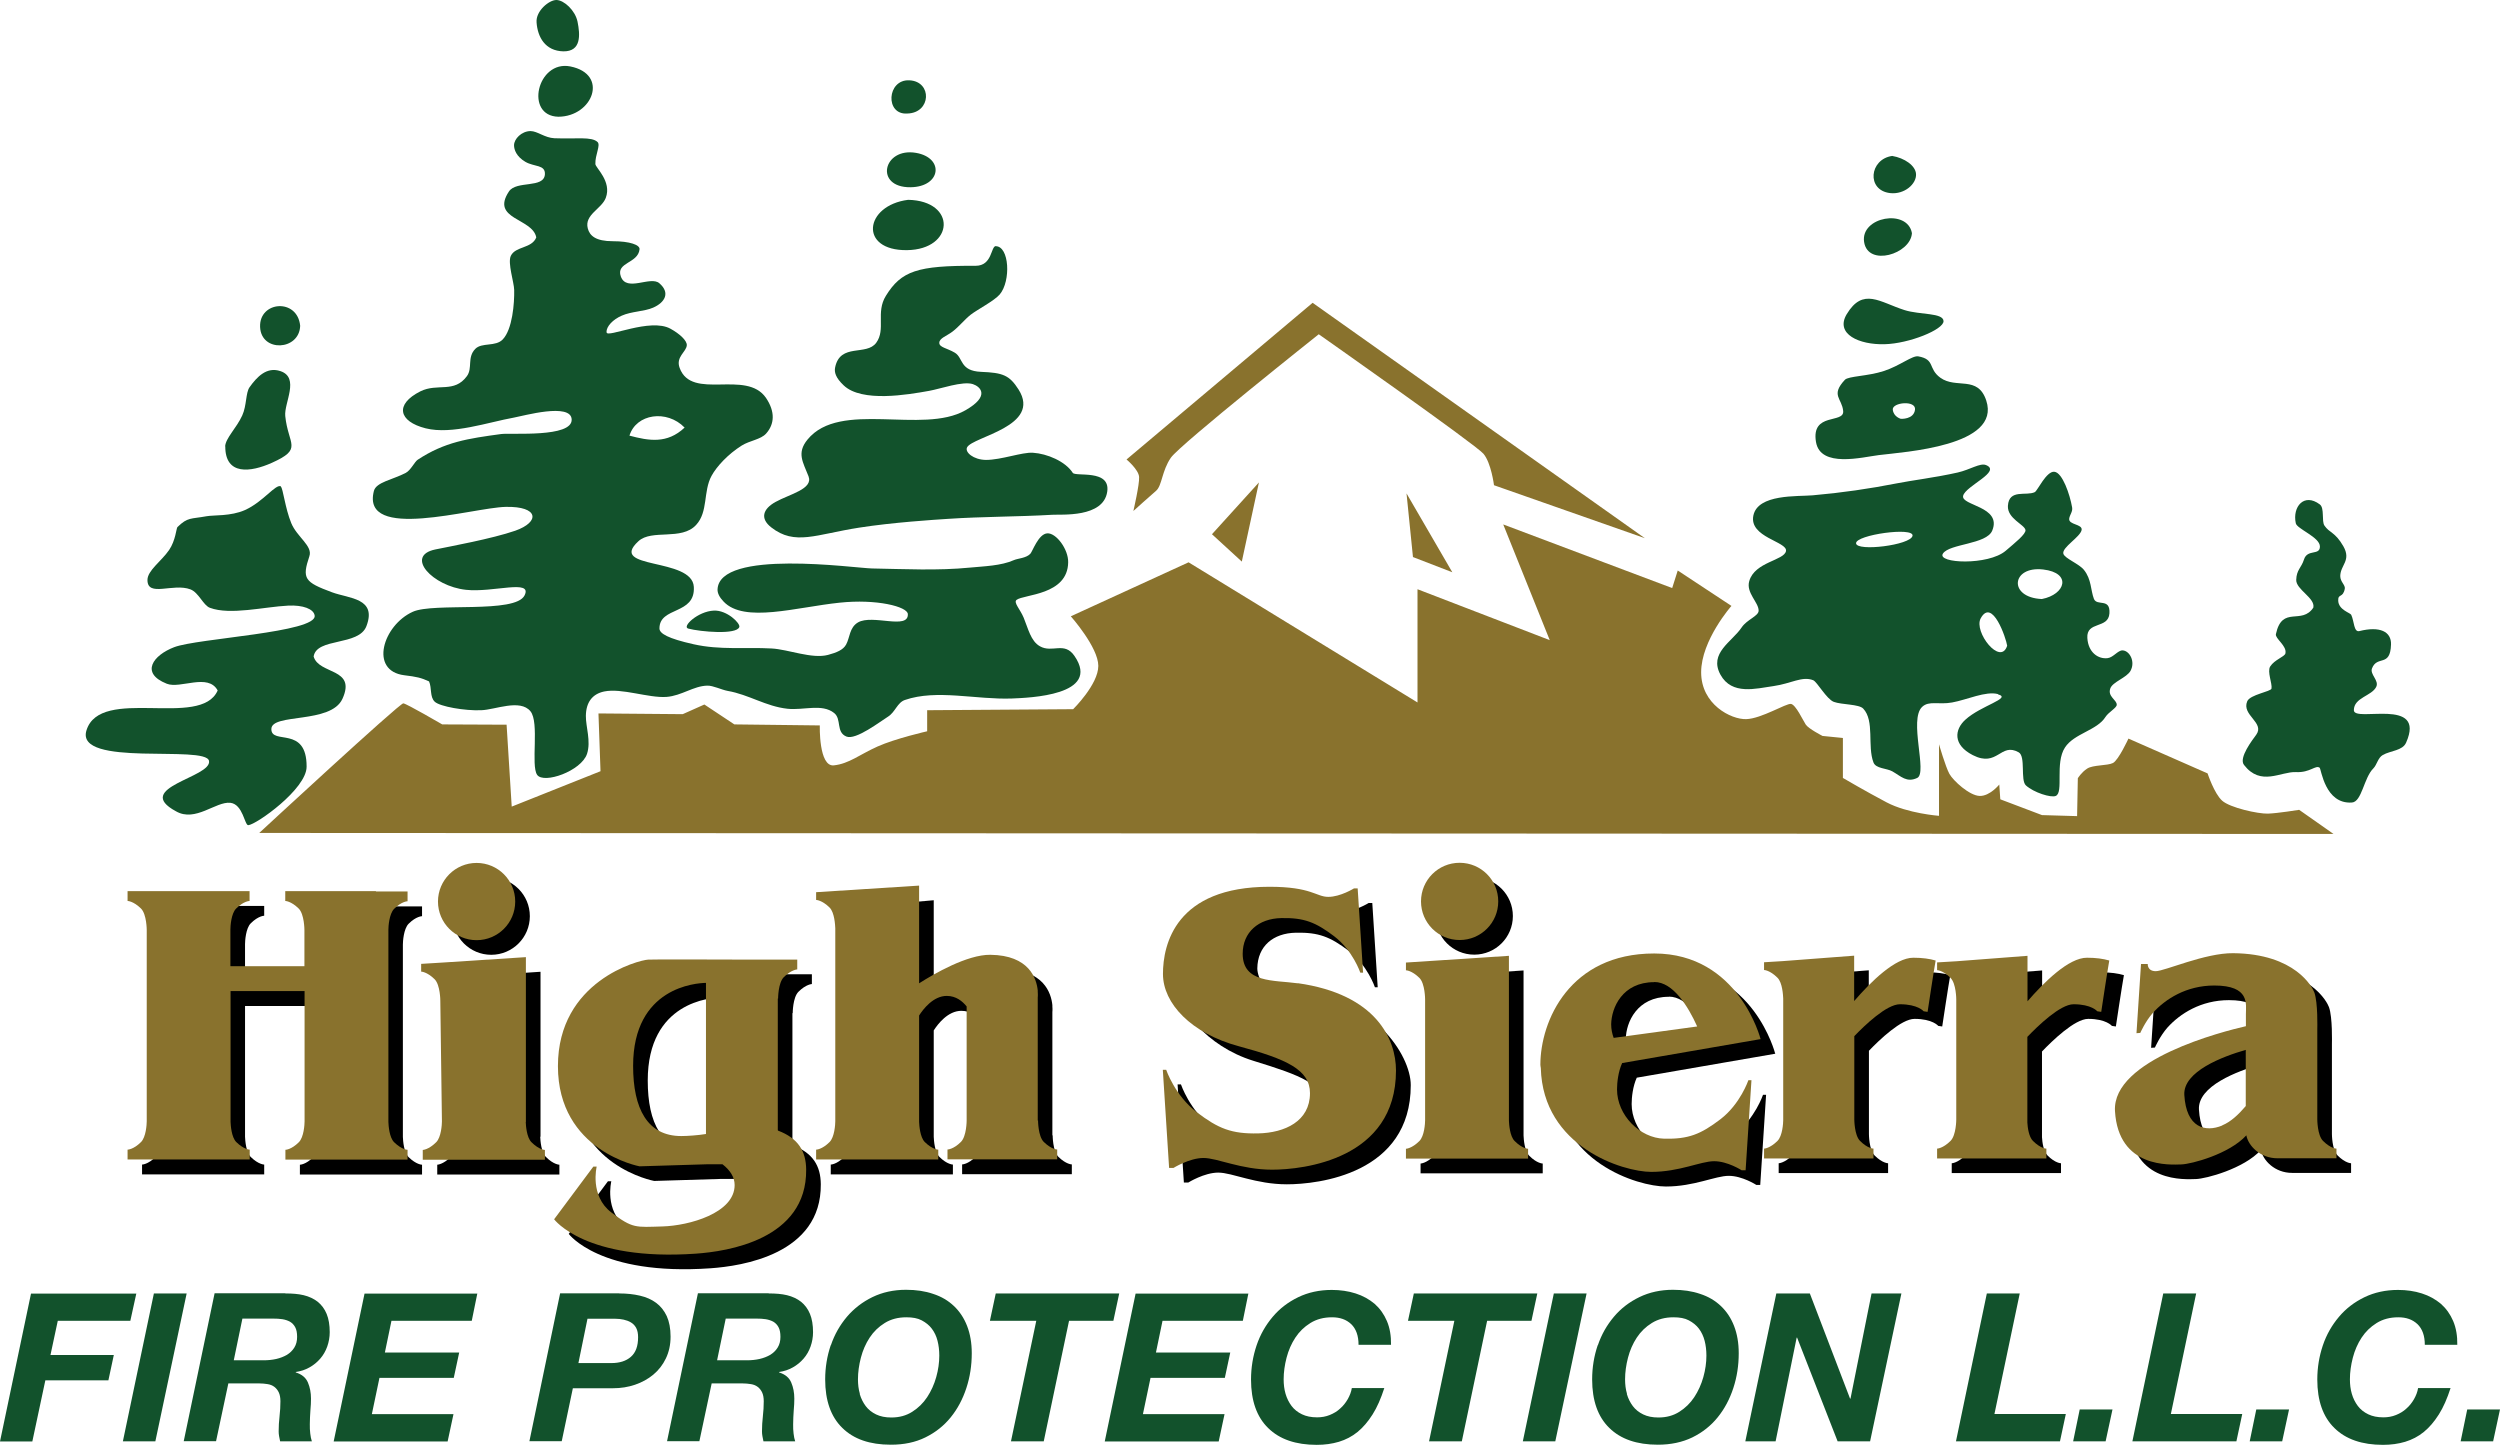
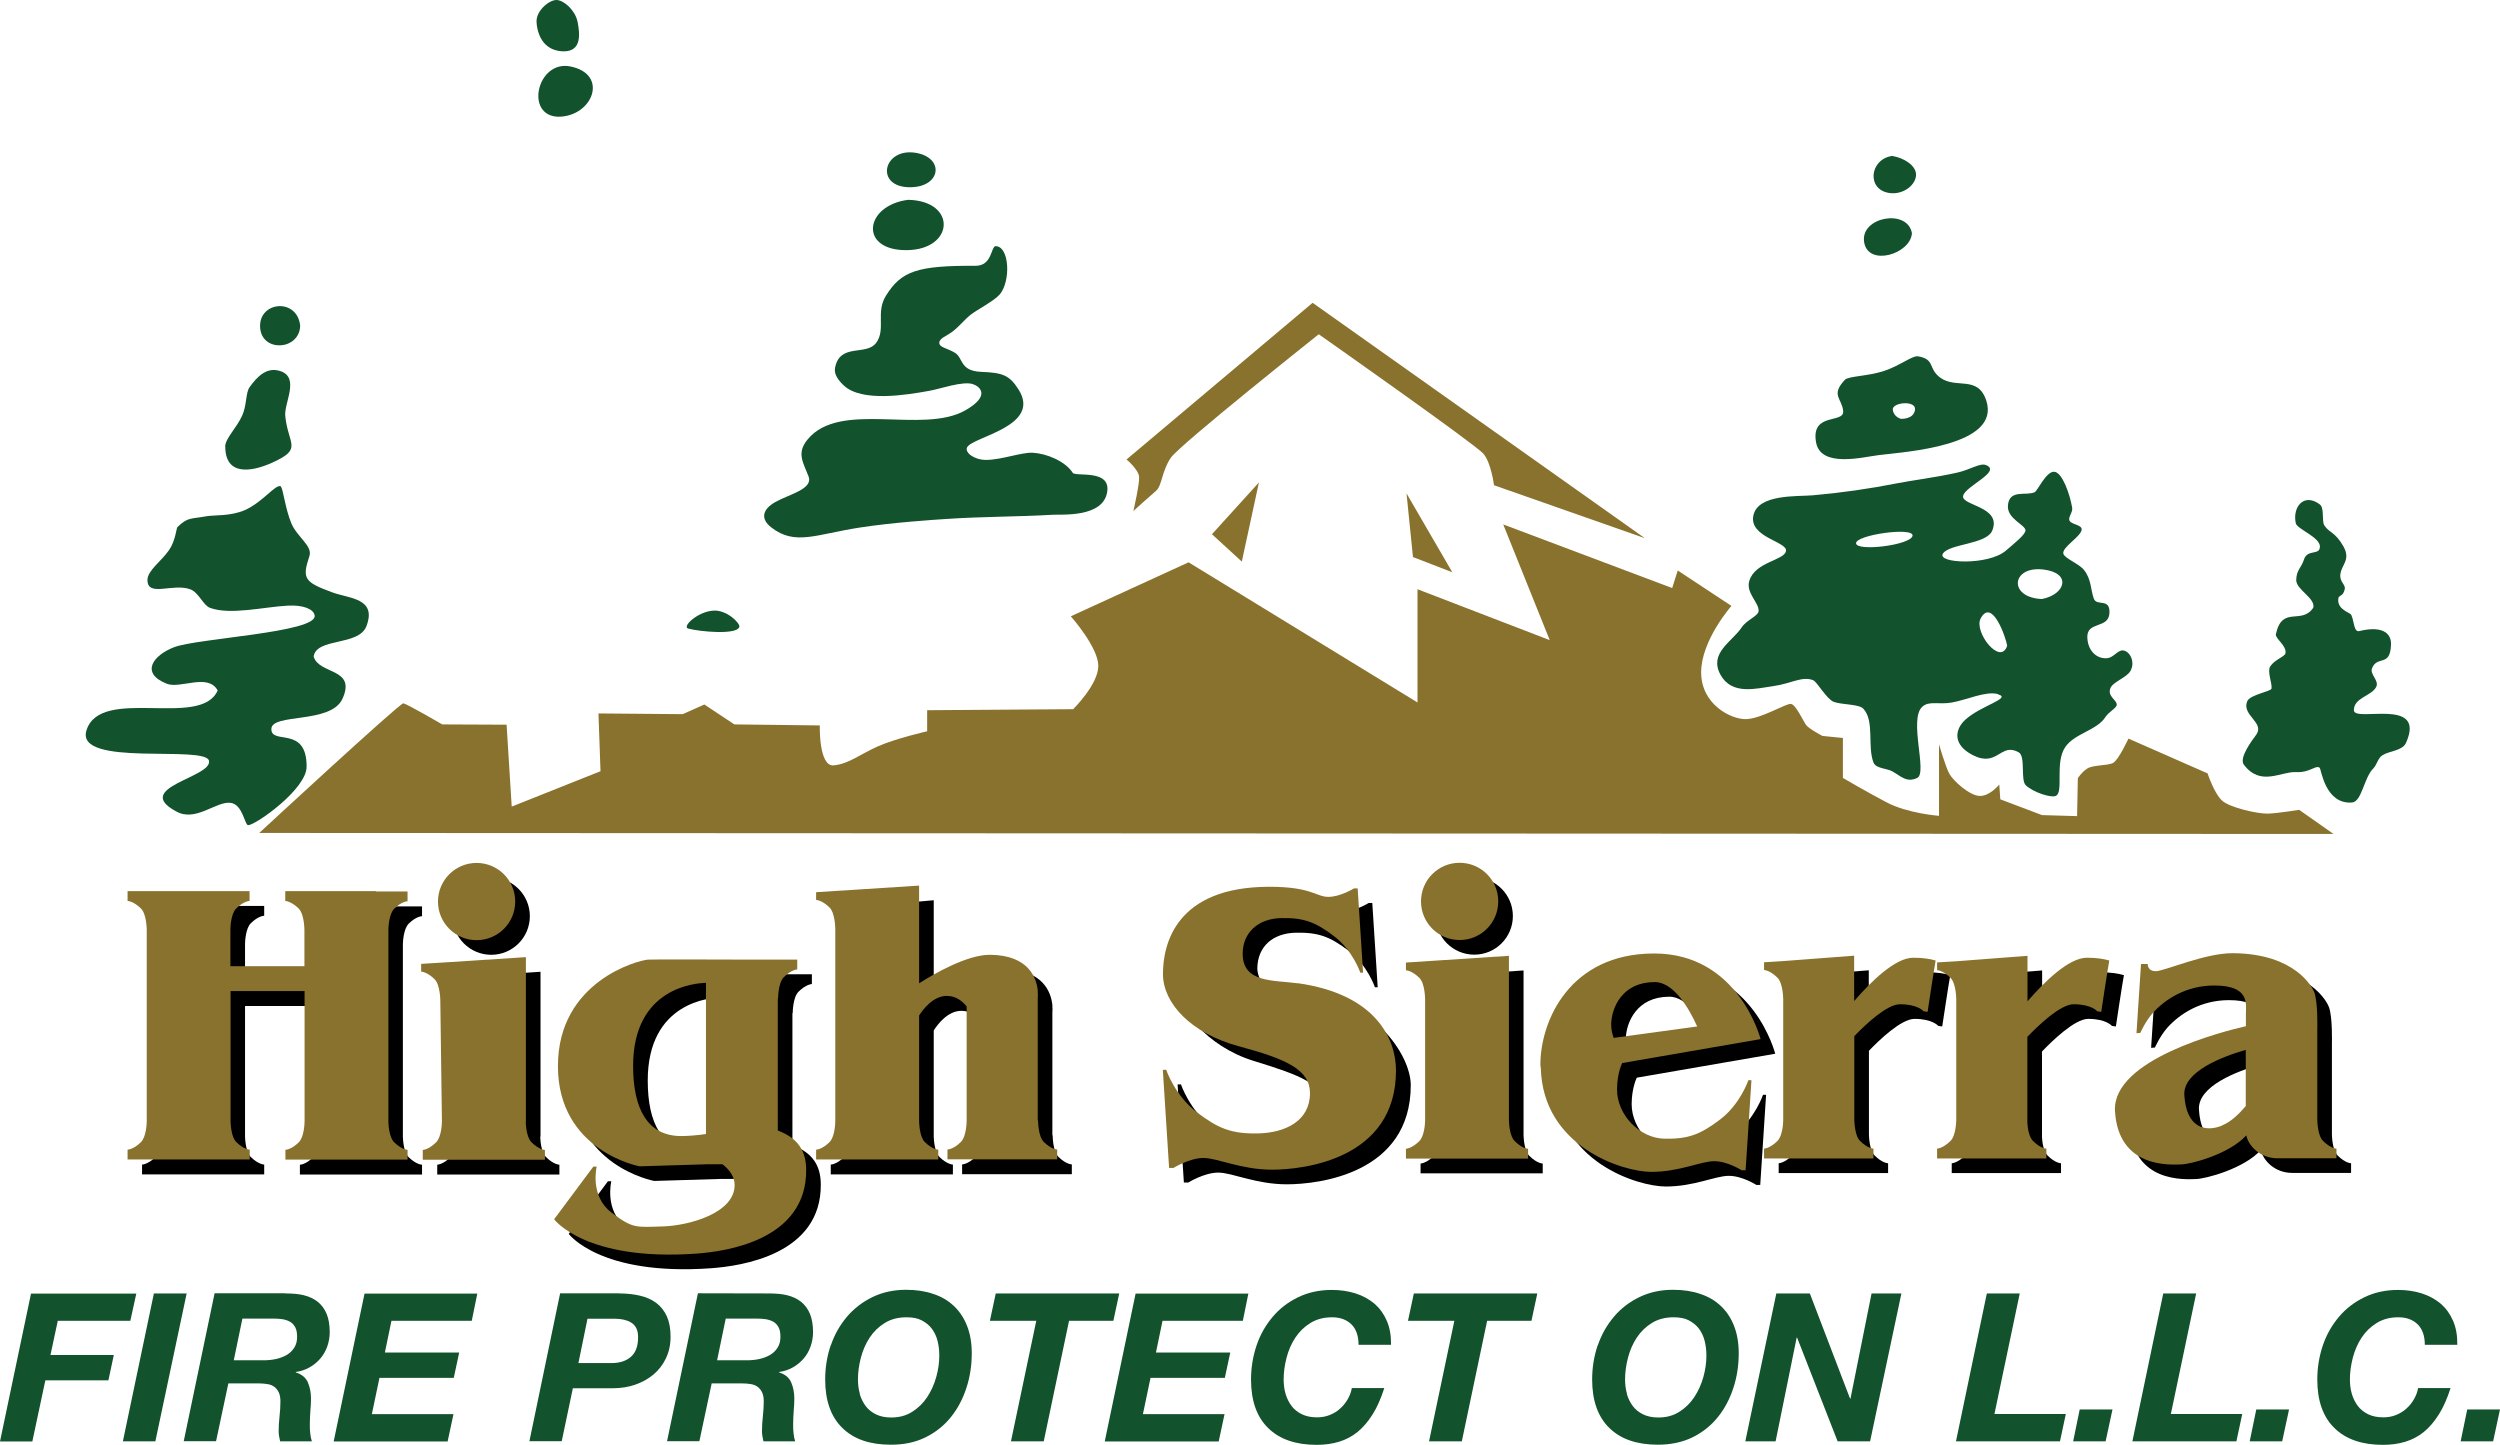
<svg xmlns="http://www.w3.org/2000/svg" preserveAspectRatio="xMinYMin" version="1.1" viewBox="0 0 170.9 98.76">
  <defs>
    <style>
      .st0 {
        fill: #89722d;
      }

      .st1 {
        fill: #12522c;
      }
    </style>
  </defs>
  <path class="st1" d="M19.2,33.27c.15.12.29,1.47.71,2.49.39.95,1.48,1.56,1.24,2.26-.52,1.55-.33,1.77,1.55,2.47,1.16.43,3.08.39,2.35,2.31-.52,1.38-3.41.77-3.61,2.08.36,1.25,2.94.76,1.97,2.89-.79,1.74-4.86.96-4.86,2.07s2.42-.27,2.41,2.57c0,1.53-3.45,3.97-3.99,4-.25.01-.36-1.43-1.22-1.53-1-.11-2.39,1.35-3.72.58-3-1.62,2.45-2.31,2.26-3.44s-9.17.47-8.38-2.09c.95-3.07,7.82-.09,8.97-2.73-.66-1.21-2.55-.09-3.48-.46-1.84-.73-.93-1.95.51-2.5,1.6-.61,9.77-1,9.6-2.16-.06-.45-.8-.73-1.81-.68-1.63.08-3.96.67-5.35.15-.46-.17-.76-1.04-1.33-1.26-1.19-.45-2.94.56-2.94-.64,0-.65.95-1.28,1.48-2.05.45-.66.49-1.49.57-1.57.71-.69.9-.54,1.99-.74.49-.09,1.65.01,2.62-.42,1.27-.57,2.11-1.82,2.47-1.62Z" />
  <path class="st1" d="M15.39,30.52c.03-.57.78-1.26,1.17-2.12.31-.68.23-1.55.5-1.93.5-.7,1.17-1.42,2.11-1.1,1.34.45.24,2.17.33,3.07.2,1.99,1.24,2.23-.92,3.2-1.43.64-3.19.89-3.18-1.13Z" />
  <path class="st1" d="M20.52,22.27c-.05,1.7-2.67,1.84-2.74.08-.07-1.77,2.55-1.99,2.74-.08Z" />
  <path class="st1" d="M38.51,3.51c-1.24-.03-1.76-.97-1.83-1.98-.06-.79.87-1.54,1.36-1.53.52.01,1.28.71,1.44,1.48.18.89.27,2.05-.97,2.03Z" />
-   <path class="st1" d="M41.47,22.72c.01.41,2.98-1.01,4.36-.25.64.35,1.14.82,1.12,1.13-.03.46-.77.79-.49,1.55.83,2.27,4.56.07,5.91,2.06.63.94.58,1.78,0,2.43-.37.41-1.11.47-1.67.82-.92.58-1.7,1.41-2.06,2.07-.58,1.07-.22,2.45-1.05,3.35-1,1.1-3.04.27-3.95,1.12-2.13,1.96,3.68,1.08,3.79,3.12.11,1.93-2.35,1.33-2.35,2.84,0,.35.59.69,2.33,1.08,1.82.41,3.51.19,5.34.29,1.13.06,2.76.73,3.85.44.59-.16,1.04-.34,1.24-.71.26-.47.22-1.16.81-1.51.99-.58,3.46.53,3.41-.57-.02-.51-2.14-1.05-4.67-.78-2.97.31-6.51,1.41-7.92-.07-.3-.31-.42-.58-.42-.82.08-2.81,9.42-1.47,10.55-1.45,2.24.04,4.49.16,6.72-.06.93-.09,2.12-.12,2.99-.51.27-.12.83-.13,1.12-.43.15-.15.55-1.36,1.16-1.4s1.45,1.09,1.43,1.98c-.03,2.26-3.04,2.18-3.53,2.57-.22.18.25.64.49,1.22.3.72.48,1.6,1.11,1.95.84.48,1.67-.35,2.36.66,1.86,2.71-3.13,2.86-4.28,2.91-2.43.09-5.15-.65-7.31.1-.53.18-.66.84-1.17,1.15-.49.3-2.19,1.62-2.83,1.35-.73-.3-.31-1.19-.84-1.61-.83-.66-2.08-.17-3.19-.29-1.48-.16-2.64-.97-4.09-1.22-.43-.08-.99-.37-1.39-.36-.94.02-1.75.69-2.78.77-1.23.09-3.07-.62-4.27-.37-.81.17-1.24.74-1.25,1.67-.01.73.36,1.73.08,2.59-.39,1.18-2.96,2.08-3.41,1.44s.17-3.58-.46-4.35c-.71-.86-2.41-.1-3.36-.07-1.11.05-2.83-.25-3.18-.58s-.19-.94-.39-1.39c-.54-.25-.86-.32-1.69-.42-2.42-.3-1.46-3.42.58-4.34,1.44-.65,7.01.15,7.64-1.12.56-1.13-2.15-.18-4-.38-2.28-.24-4.22-2.32-2.1-2.76,1.02-.21,3.87-.73,5.46-1.28,1.71-.6,1.62-1.68-.65-1.63s-9.91,2.4-9.01-1.09c.15-.6,1.29-.77,2.17-1.23.35-.18.61-.76.82-.9,1.85-1.22,3.43-1.45,5.71-1.76.69-.09,4.86.26,4.82-.99-.03-1.18-3.34-.24-3.92-.14-1.78.32-4.26,1.19-6.06.74-1.86-.47-2.13-1.64-.36-2.53,1.17-.58,2.31.15,3.18-1.04.4-.55,0-1.28.57-1.86.45-.46,1.39-.13,1.88-.65.66-.69.8-2.47.78-3.38-.01-.52-.46-1.85-.23-2.33.32-.67,1.43-.49,1.74-1.26-.25-1.33-3.14-1.22-1.87-3.14.51-.77,2.39-.19,2.46-1.17.04-.68-.73-.5-1.34-.86s-.77-.83-.77-1.13c0-.43.51-.96,1.12-.97.48,0,.97.46,1.64.49,1.5.06,2.54-.13,2.95.26.22.22-.17.87-.15,1.5,0,.25,1.14,1.19.71,2.32-.29.76-1.47,1.14-1.23,2.08.13.51.55.88,1.71.88s1.86.25,1.83.55c-.1.98-1.63.88-1.28,1.86.39,1.09,2.02-.06,2.63.46.77.66.38,1.32-.42,1.67-.61.27-1.48.25-2.15.55-.6.26-1.05.73-1.04,1.13ZM46.8,29.23c-1.21-1.25-3.31-.95-3.77.55,1.32.35,2.57.58,3.77-.55Z" />
  <path class="st1" d="M68.06,16.83c.94-.01,1.06,2.38.28,3.3-.38.44-1.51,1.02-1.98,1.38-.42.33-.8.82-1.25,1.16-.39.3-.89.44-.9.76s.52.36,1.06.68c.59.35.32,1.25,1.8,1.31s1.93.22,2.56,1.21c1.59,2.52-3.13,3.21-3.52,3.95-.17.33.43.85,1.29.86,1.05,0,2.47-.54,3.21-.49.97.06,2.22.59,2.72,1.37.18.29,2.59-.27,2.36,1.29-.26,1.8-3.14,1.54-3.75,1.58-2.38.14-4.77.12-7.15.28-.92.06-3.76.24-6.06.6-2.96.46-4.39,1.25-6.01-.02-.78-.61-.57-1.26.3-1.74.95-.53,2.59-.88,2.25-1.75-.37-.96-.83-1.58-.07-2.51,2.22-2.72,7.86-.33,10.79-2,1.72-.98,1.03-1.62.52-1.79-.69-.23-2.25.33-3,.46-1.45.26-4.6.81-5.84-.38-.55-.52-.65-.9-.58-1.23.35-1.68,2.14-.76,2.81-1.68s-.05-2.07.66-3.21c1.05-1.7,2.16-2.07,6.13-2.05,1.16,0,1.03-1.34,1.39-1.35Z" />
  <path class="st1" d="M62.08,13.66c3.34.07,3.17,3.4-.08,3.44-3.31.04-2.91-3.06.08-3.44Z" />
  <path class="st1" d="M38.17,7.98c-2.32-.05-1.45-3.88.81-3.44,2.67.53,1.54,3.43-.81,3.44Z" />
  <path class="st1" d="M62.25,12.8c-2.5.03-1.89-2.74.37-2.35,1.95.34,1.72,2.32-.37,2.35Z" />
-   <path class="st1" d="M62.03,7.76c-1.54.12-1.41-2.35.14-2.27,1.57.08,1.49,2.23-.14,2.27Z" />
  <path class="st1" d="M50.54,42.86c-.17.55-2.66.33-3.49.11-.46-.12.65-1.18,1.75-1.23.9-.04,1.82.87,1.74,1.12Z" />
  <path class="st1" d="M136.59,47.45c-.84-.23-2.13.39-3.14.57-.92.17-1.58-.14-2.05.3-.93.87.38,4.52-.34,4.86s-1.1-.11-1.7-.45c-.39-.22-1.13-.18-1.29-.61-.43-1.12.09-2.84-.7-3.68-.29-.31-1.47-.26-2.01-.46-.5-.19-1.14-1.37-1.41-1.48-.75-.3-1.51.23-2.71.4-1.21.17-2.85.64-3.63-.78-.81-1.48.8-2.25,1.45-3.23.36-.54,1.15-.77,1.16-1.14.01-.57-.88-1.23-.64-2.03.38-1.32,2.39-1.4,2.51-2.05s-2.54-.93-2.23-2.43c.31-1.48,3-1.29,4.05-1.38,1.96-.17,3.89-.45,5.82-.83.84-.17,2.65-.4,4.1-.73.84-.19,1.53-.67,1.93-.51,1.1.44-1.39,1.42-1.56,2.1s2.67.72,1.99,2.38c-.39.95-2.92.89-3.37,1.57s3.1.83,4.29-.19c.63-.54,1.4-1.15,1.35-1.42-.06-.37-1.25-.78-1.2-1.65.07-1.18,1.27-.65,1.84-.94.19-.1.79-1.45,1.34-1.39s1.06,1.56,1.21,2.44c.05.29-.16.49-.2.76-.06.44.92.36.85.78-.09.48-1.36,1.19-1.25,1.62.08.32,1.08.69,1.41,1.11.52.65.45,1.38.68,1.98.21.52,1.13-.09,1.06.99s-1.58.51-1.51,1.68c.06,1,.75,1.46,1.39,1.38.39-.05.7-.54,1.02-.53.48.02.89.77.54,1.4-.26.47-1.22.75-1.38,1.2-.2.56.45.78.44,1.12,0,.21-.56.5-.77.83-.57.92-2.15,1.13-2.77,2.09-.7,1.07-.07,3.07-.63,3.31-.32.14-1.5-.23-2.04-.72-.39-.36,0-1.98-.49-2.26-1.25-.71-1.44,1.06-3.14.19-1.39-.71-1.24-1.76-.51-2.42,1.06-.97,3.2-1.47,2.24-1.73ZM139.58,40.95c1.62-.31,2.07-1.79.09-2.02-2.18-.25-2.4,1.92-.09,2.02ZM137.21,44.14c-.07-.5-1.02-3.31-1.81-1.87-.5.92,1.36,3.29,1.81,1.87ZM130.74,36.63c.13-.63-3.89-.07-3.86.51s3.73.13,3.86-.51Z" />
  <path class="st1" d="M158.14,41.53c.14-.65-1.19-1.23-1.17-1.89.02-.69.35-.82.53-1.39.23-.74,1.09-.25,1.09-.89s-1.57-1.2-1.65-1.59c-.24-1.12.56-2.1,1.64-1.29.34.25.11,1.14.32,1.45.33.5.73.43,1.29,1.41s-.2,1.28-.21,2.04c0,.4.36.61.31.87-.13.66-.47.3-.45.82.03.63.83.82.89.96.21.45.17,1.21.56,1.11,1.39-.35,2.19.03,2.16.92-.05,1.58-.94.71-1.3,1.63-.16.41.5.83.29,1.26-.3.63-1.53.73-1.53,1.6s4.97-.94,3.57,2.22c-.24.55-1.06.54-1.59.84-.34.19-.4.67-.65.92-.65.64-.78,2.28-1.46,2.33-1.85.13-2.1-2.3-2.21-2.38-.28-.2-.66.35-1.61.3-1.05-.05-2.41,1-3.56-.49-.38-.48.58-1.71.84-2.07.59-.83-1.02-1.33-.62-2.28.19-.46,1.62-.66,1.66-.87.06-.35-.31-1.16-.09-1.51.3-.47.98-.66,1.04-.89.12-.52-.71-1.01-.65-1.32.43-2,1.77-.59,2.57-1.83Z" />
-   <path class="st1" d="M128.84,23.53c-1.74.05-3.41-.69-2.6-2.05,1.12-1.86,2.26-.82,3.96-.28,1.05.33,2.64.17,2.66.75s-2.36,1.54-4.02,1.58Z" />
  <path class="st1" d="M130.7,15.94c-.09,1.43-3.01,2.32-3.27.6-.26-1.72,2.97-2.3,3.27-.6Z" />
  <path class="st1" d="M129.35,10.66c.84.14,1.6.66,1.63,1.24.04.67-.79,1.41-1.77,1.3-1.64-.19-1.42-2.32.14-2.54Z" />
  <path class="st1" d="M135.78,27.38c-.58-1.75-2.05-.77-3.14-1.56-.86-.63-.33-1.25-1.51-1.46-.4-.07-1.25.64-2.34,1-1.09.36-2.43.35-2.67.6-1,1.07-.2,1.26-.12,2.14.08.88-2.2.06-1.86,2.11.3,1.8,3.17,1.04,4.3.9,1.75-.22,8.37-.61,7.34-3.73ZM129.94,28.63s-.5-.13-.55-.63c-.04-.5,1.61-.66,1.52.01-.09.68-.97.62-.97.62Z" />
  <path class="st0" d="M17.73,56.94l141.79.07-2.35-1.65s-1.48.24-2.14.26-2.59-.4-3.13-.89-.99-1.86-.99-1.86l-5.41-2.38s-.68,1.48-1.06,1.67-1.36.12-1.76.38-.64.66-.64.66l-.05,2.59-2.4-.07-2.85-1.08-.07-1.01s-.64.8-1.34.78-1.81-1.04-2.07-1.51-.71-2.02-.71-2.02v4.89s-2.14-.16-3.58-.92-2.99-1.67-2.99-1.67v-2.73l-1.39-.14s-.96-.49-1.15-.78-.68-1.36-1.01-1.41-2.02,1.01-3.06,1.04-3.08-1.01-3.08-3.2,2.07-4.54,2.07-4.54l-3.67-2.42-.38,1.2-11.55-4.35,3.18,7.91-9.04-3.48v7.74s-15.65-9.58-15.65-9.58l-8.05,3.69s1.88,2.12,1.88,3.39-1.72,2.96-1.72,2.96l-9.98.07v1.44s-2.16.49-3.39,1.04-1.95,1.18-2.99,1.29-.96-2.73-.96-2.73l-5.84-.07-2.05-1.36-1.48.66-5.76-.05.14,3.95-6.07,2.42-.35-5.6-4.4-.02s-2.42-1.41-2.66-1.44-9.86,8.87-9.86,8.87Z" />
  <polygon class="st0" points="99.28 39.12 96.59 38.08 96.15 33.73 99.28 39.12" />
  <polygon class="st0" points="84.89 38.39 82.85 36.52 86.06 32.98 84.89 38.39" />
  <path class="st0" d="M77.48,34.92s.42-1.8.39-2.31-.86-1.2-.86-1.2l12.72-10.71,22.71,16.09-10.31-3.62s-.19-1.52-.72-2.15-11.26-8.17-11.26-8.17c0,0-9.49,7.54-10.11,8.44s-.6,1.91-1.01,2.26-1.55,1.38-1.55,1.38Z" />
  <g>
    <path d="M36.95,77.7v-11.27l-5.69.37-1.47.09.81.46s-.42.07.1.6c.39.39.39,1.47.39,1.47h.11s0,8.25,0,8.25c0,.21-.05,1.08-.39,1.42-.52.52-.92.53-.92.53v.67h1.31s0,0,0,0h5.74s1.3,0,1.3,0v-.67s-.39,0-.92-.53c-.33-.33-.38-1.13-.39-1.38Z" />
    <path d="M104.15,77.61v-11.27l-4.89.32h0s-2.15.14-2.15.14l.37.34s.03.2.55.72c.39.39.39,1.47.39,1.47h0s0,8.26,0,8.26c0,.21-.05,1.08-.39,1.42-.52.52-.92.53-.92.53v.67h1.31s0,0,0,0h5.74s1.3,0,1.3,0v-.67s-.39,0-.92-.53c-.33-.33-.38-1.14-.39-1.38Z" />
    <path d="M160.72,79.52s-.39,0-.92-.53c-.39-.39-.39-1.47-.39-1.47h0s0-6.15,0-6.15c0-.08.05-1.82-.2-2.52-.12-.34-1.29-2.65-5.55-2.69-1.92-.02-4.7,1.23-5.29,1.23s-.55-.49-.55-.49h-.46s-.31,4.73-.31,4.73l.26-.02s.34-.78.86-1.37c.85-.94,2.28-1.87,4.2-1.87,2.45,0,2.16,1.27,2.16,1.96,0,.34,0,.62,0,.82-1.56.36-9.15,2.27-8.95,5.8.23,3.94,3.79,3.67,4.54,3.65.67-.02,3.27-.7,4.44-1.99.13.71.94,1.57,2.13,1.57h2.72s1.31,0,1.31,0v-.67ZM152.91,77.94c-1.16.48-2.46.16-2.59-2.09-.09-1.61,2.63-2.63,4.2-3.08v3.84c-.47.55-1,1.07-1.61,1.32Z" />
    <path d="M26.69,61.92h-4.04s-2.15,0-2.15,0l.41.48s-.01.19.51.72c.39.39.39,1.47.39,1.47h0v2.47h-5.06v-2.52c0-.21.05-1.08.39-1.42.52-.52.92-.52.92-.52v-.67h-2.15s-4.04,0-4.04,0h0s-2.15,0-2.15,0l.42.55s-.03.12.49.65c.39.39.39,1.47.39,1.47h0v13.07c0,.21-.05,1.08-.39,1.42-.52.52-.92.52-.92.52v.67h1.31s0,0,0,0h5.74s1.3,0,1.3,0v-.67s-.39,0-.92-.52c-.33-.33-.38-1.14-.39-1.38v-8.94h5.06v8.91c0,.21-.05,1.08-.39,1.42-.52.52-.92.52-.92.52v.67h1.31s0,0,0,0h5.74s1.3,0,1.3,0v-.67s-.39,0-.92-.52c-.33-.33-.38-1.13-.39-1.38v-13.15c0-.21.05-1.07.39-1.42.52-.52.92-.52.92-.52v-.67h-2.15Z" />
    <path d="M71.94,77.61h0s0-8.43,0-8.43c0,0,.02-.15,0-.38v-.09h0c-.08-.81-.58-2.41-3.24-2.44-1.58-.02-3.87,1.31-4.87,1.95v-6.68l-4.89.43v-.11l-2.15.14.51.36s-.12.18.41.7c.34.34.38,1.2.39,1.42v13.19c0,.21-.05,1.08-.39,1.42-.52.52-.92.52-.92.52v.67h1.31s0,0,0,0h5.74s1.3,0,1.3,0v-.67s-.39,0-.92-.52c-.33-.33-.38-1.14-.39-1.38v-7.27c.28-.44.97-1.34,1.89-1.34.64,0,1.08.37,1.36.72v7.8h0s0,1.07-.39,1.46c-.52.52-.92.52-.92.52v.67h1.31s0,0,0,0h4.88s1.31,0,1.31,0v-.67s-.39,0-.92-.52c-.39-.39-.39-1.47-.39-1.47Z" />
    <path d="M139.6,69.49v-3.15l-4.84.37-1.34.08.44.19s-.05.34.48.87c.39.39.39,1.47.39,1.47h0s0,8.21,0,8.21h0s0,1.07-.39,1.46c-.52.52-.92.53-.92.53v.67h1.31s0,0,0,0h4.86s1.3,0,1.3,0v-.67s-.39,0-.92-.53c-.28-.28-.36-.91-.38-1.25v-5.86c.7-.73,2.24-2.23,3.16-2.23,1.23,0,1.62.48,1.62.48l.27.04s.42-2.8.55-3.51c-.41-.12-.91-.19-1.52-.19-1.25-.01-2.94,1.67-4.09,3Z" />
    <path d="M127.75,69.43v-3.1l-4.86.37h0s-1.3.08-1.3.08l.55.32s-.15.22.37.74c.34.34.38,1.2.39,1.42v8.31c0,.21-.05,1.08-.39,1.42-.52.52-.92.53-.92.53v.67h1.31s0,0,0,0h4.86s1.31,0,1.31,0v-.67s-.39,0-.92-.53c-.39-.39-.39-1.47-.39-1.47h0s0-5.69,0-5.69c.72-.75,2.21-2.18,3.12-2.18,1.23,0,1.62.48,1.62.48l.27.04s.42-2.8.55-3.51c-.41-.12-.91-.19-1.52-.19-1.24-.01-2.9,1.63-4.04,2.95Z" />
    <circle cx="33.58" cy="62.63" r="2.64" />
    <path d="M100.78,65.26c1.46,0,2.64-1.18,2.64-2.64s-1.18-2.64-2.64-2.64-2.64,1.18-2.64,2.64,1.18,2.64,2.64,2.64Z" />
    <path d="M89.24,68.17c-1.66,0-2.4-.35-2.81-.71-.32-.45-.48-.93-.48-1.26.02-1.52,1.08-2.41,2.64-2.44s2.34.28,3.61,1.24c1.28.97,1.79,2.49,1.79,2.49h.19s-.37-5.76-.37-5.76h-.25s-.93.58-1.76.58-2.41-.66-4.02-.69c-1.28-.02-2.63.54-3.4.88-3.27,1.43-3.87,3.7-3.87,5.08,0,1.26,1.9,3.93,5.18,4.94s4.87,1.6,4.87,3.21c0,1.92-1.72,2.71-3.54,2.75-1.82.04-2.73-.33-4.2-1.45-1.49-1.13-2.09-2.9-2.09-2.9h-.23s.43,6.71.43,6.71h.3s1.09-.68,2.05-.68,2.56.8,4.69.8,8.47-.7,8.47-6.78c0-2.12-2.7-6.02-7.2-6.02Z" />
    <path d="M54.17,78.26v-9h.02s0-1.07.39-1.46c.52-.52.92-.53.92-.53v-.67h-1.32s0,0,0,0h-1.73c-2.26,0-6.67-.03-7.14,0-.64.03-6.17,1.46-6.17,7.28s5.58,6.85,5.58,6.85l4.62-.14s0,0,0,0h1.05c.5.39.83.86.83,1.42,0,1.92-3.12,2.78-4.94,2.83s-2.02.16-3.49-.96c-1.49-1.13-1-3.13-1-3.13h-.23s-2.68,3.6-2.68,3.6c0,0,2.12,2.88,9.69,2.35,2.12-.15,7.59-.94,7.54-5.75-.01-1.26-.55-2.14-1.92-2.66ZM44.28,73.86c0-5.39,4.33-5.66,4.98-5.67v10.33c-.54.09-1.27.14-1.69.14-2.32,0-3.29-1.88-3.29-4.79Z" />
    <path d="M121.35,72.02h0s0,0,0,0c0,0-1.49-5.84-7.27-5.84s-7.78,4.61-7.78,7.61c0,.07.02.14.03.22.14,5.4,5.62,7.1,7.55,7.1s3.38-.73,4.3-.73,1.88.62,1.88.62h.27s.4-6.16.4-6.16h-.21s-.55,1.63-1.91,2.67c-1.35,1.03-2.19,1.37-3.85,1.33s-3.22-1.61-3.22-3.37c0-.46.08-1.21.35-1.8l9.48-1.64ZM114.09,68.13c1.28,0,2.31,1.66,2.93,3.04l-3.8.6c-.59.04-1.25.1-1.91.18-.1-.28-.17-.58-.17-.93.02-1.13.76-2.88,2.94-2.88Z" />
  </g>
  <g>
    <path class="st1" d="M9.32,88.42l-.41,1.87H3.95l-.5,2.34h4.33l-.37,1.73H3.1l-.89,4.18H0l2.12-10.11h7.19Z" />
    <path class="st1" d="M12.76,88.42l-2.14,10.11h-2.22l2.12-10.11h2.24Z" />
    <path class="st1" d="M19.52,88.42c.45,0,.87.03,1.24.12.37.09.69.24.96.45.26.21.47.49.61.83s.21.76.21,1.25c0,.34-.06.67-.17.98s-.27.59-.48.83c-.21.24-.45.44-.74.6-.28.16-.59.26-.93.31v.03c.42.13.69.36.83.69.14.33.21.69.21,1.1,0,.23-.01.5-.04.81-.02.32-.04.63-.04.94,0,.23,0,.44.03.64.02.2.06.38.11.53h-2.17c-.03-.12-.05-.24-.07-.35s-.03-.22-.03-.33c0-.34.02-.68.06-1.03s.06-.69.06-1.03c0-.25-.04-.45-.11-.6s-.17-.28-.3-.38-.28-.16-.46-.19-.38-.05-.59-.05h-2.1l-.84,3.95h-2.21l2.11-10.11h4.83ZM18.02,92.99c.3,0,.59-.03.86-.09.27-.06.52-.16.73-.28.21-.13.38-.29.51-.5s.19-.45.19-.73-.04-.49-.13-.66c-.09-.17-.21-.29-.36-.38-.15-.08-.33-.14-.52-.17s-.41-.04-.62-.04h-2.11l-.59,2.85h2.05Z" />
    <path class="st1" d="M32.63,88.42l-.38,1.87h-5.49l-.45,2.17h5.08l-.37,1.73h-5.08l-.52,2.48h5.58l-.4,1.87h-7.79l2.11-10.11h7.72Z" />
    <path class="st1" d="M42.33,88.42c.51,0,.98.05,1.41.15.43.1.8.26,1.11.49s.55.53.73.91c.17.38.26.84.26,1.4s-.11,1.05-.32,1.49-.5.81-.86,1.11c-.36.3-.78.53-1.25.69-.47.16-.97.24-1.5.24h-2.75l-.76,3.62h-2.21l2.1-10.11h4.05ZM41.79,93.18c.57,0,1.01-.14,1.34-.43.33-.29.49-.73.49-1.34,0-.25-.04-.46-.13-.63s-.21-.29-.36-.38-.32-.15-.5-.19-.38-.06-.57-.06h-1.9l-.62,3.03h2.27Z" />
-     <path class="st1" d="M52.56,88.42c.45,0,.87.03,1.24.12.37.09.69.24.96.45.26.21.47.49.61.83s.21.76.21,1.25c0,.34-.06.67-.17.98s-.27.59-.48.83c-.21.24-.45.44-.74.6-.28.16-.59.26-.93.31v.03c.42.13.69.36.83.69.14.33.21.69.21,1.1,0,.23-.01.5-.04.81-.02.32-.04.63-.04.94,0,.23,0,.44.03.64.02.2.06.38.11.53h-2.17c-.03-.12-.05-.24-.07-.35s-.03-.22-.03-.33c0-.34.02-.68.06-1.03s.06-.69.06-1.03c0-.25-.04-.45-.11-.6s-.17-.28-.3-.38-.28-.16-.46-.19-.38-.05-.59-.05h-2.1l-.84,3.95h-2.21l2.11-10.11h4.83ZM51.06,92.99c.3,0,.59-.03.86-.09.27-.06.52-.16.73-.28.21-.13.38-.29.51-.5s.19-.45.19-.73-.04-.49-.13-.66c-.09-.17-.21-.29-.36-.38-.15-.08-.33-.14-.52-.17s-.41-.04-.62-.04h-2.11l-.59,2.85h2.05Z" />
+     <path class="st1" d="M52.56,88.42c.45,0,.87.03,1.24.12.37.09.69.24.96.45.26.21.47.49.61.83s.21.76.21,1.25c0,.34-.06.67-.17.98s-.27.59-.48.83c-.21.24-.45.44-.74.6-.28.16-.59.26-.93.31v.03c.42.13.69.36.83.69.14.33.21.69.21,1.1,0,.23-.01.5-.04.81-.02.32-.04.63-.04.94,0,.23,0,.44.03.64.02.2.06.38.11.53h-2.17c-.03-.12-.05-.24-.07-.35s-.03-.22-.03-.33c0-.34.02-.68.06-1.03s.06-.69.06-1.03c0-.25-.04-.45-.11-.6s-.17-.28-.3-.38-.28-.16-.46-.19-.38-.05-.59-.05h-2.1l-.84,3.95h-2.21l2.11-10.11ZM51.06,92.99c.3,0,.59-.03.86-.09.27-.06.52-.16.73-.28.21-.13.38-.29.51-.5s.19-.45.19-.73-.04-.49-.13-.66c-.09-.17-.21-.29-.36-.38-.15-.08-.33-.14-.52-.17s-.41-.04-.62-.04h-2.11l-.59,2.85h2.05Z" />
    <path class="st1" d="M56.8,91.96c.25-.74.62-1.38,1.1-1.95.48-.56,1.06-1.01,1.74-1.34.68-.33,1.45-.5,2.3-.5.68,0,1.3.09,1.85.28.56.18,1.03.46,1.42.83.39.37.69.82.9,1.36s.32,1.16.32,1.87c0,.83-.12,1.62-.37,2.38-.25.76-.6,1.42-1.07,2-.47.58-1.04,1.03-1.73,1.37s-1.47.5-2.36.5c-1.44,0-2.54-.38-3.32-1.15-.78-.76-1.17-1.87-1.17-3.31,0-.82.13-1.6.38-2.34ZM58.77,95.29c.09.31.23.59.41.83.18.24.42.43.71.57.29.14.63.21,1.04.21.55,0,1.02-.13,1.43-.39s.75-.59,1.02-1c.27-.41.48-.87.62-1.37s.21-.99.21-1.47c0-.36-.04-.7-.12-1.01-.08-.32-.21-.59-.39-.83-.18-.24-.41-.42-.69-.57s-.63-.21-1.05-.21c-.57,0-1.06.13-1.48.39s-.76.59-1.03,1c-.27.41-.47.87-.6,1.37-.13.5-.2,1-.2,1.48,0,.35.04.68.13.99Z" />
    <path class="st1" d="M67.67,90.29l.4-1.87h8.44l-.4,1.87h-3.03l-1.73,8.24h-2.24l1.73-8.24h-3.17Z" />
    <path class="st1" d="M85.34,88.42l-.38,1.87h-5.49l-.45,2.17h5.08l-.37,1.73h-5.08l-.52,2.48h5.58l-.4,1.87h-7.79l2.11-10.11h7.72Z" />
    <path class="st1" d="M92.37,90.52c-.34-.32-.77-.47-1.31-.47-.57,0-1.06.13-1.48.39s-.76.59-1.03,1c-.27.41-.47.87-.6,1.37-.13.5-.2,1-.2,1.48,0,.35.04.68.13.99s.23.59.41.83c.18.24.42.43.71.57s.63.21,1.04.21c.3,0,.59-.05.86-.16s.51-.25.71-.44c.21-.18.38-.4.52-.64.14-.25.24-.5.28-.76h2.22c-.23.71-.49,1.31-.8,1.8-.31.49-.65.89-1.03,1.2-.38.31-.81.53-1.27.67-.47.14-.97.21-1.52.21-1.43,0-2.54-.38-3.32-1.15-.78-.76-1.17-1.87-1.17-3.31,0-.82.13-1.6.38-2.34.25-.74.62-1.38,1.1-1.95s1.06-1.01,1.74-1.34c.68-.33,1.45-.5,2.3-.5.58,0,1.13.08,1.63.24.5.16.93.4,1.3.71.36.32.64.71.84,1.18.2.47.29,1.01.28,1.62h-2.22c0-.62-.17-1.09-.5-1.41Z" />
    <path class="st1" d="M96.25,90.29l.4-1.87h8.44l-.4,1.87h-3.03l-1.73,8.24h-2.24l1.73-8.24h-3.17Z" />
-     <path class="st1" d="M108.46,88.42l-2.14,10.11h-2.22l2.12-10.11h2.24Z" />
    <path class="st1" d="M109.23,91.96c.25-.74.62-1.38,1.1-1.95s1.06-1.01,1.74-1.34c.68-.33,1.45-.5,2.3-.5.68,0,1.3.09,1.85.28.56.18,1.03.46,1.42.83.39.37.69.82.9,1.36.21.54.32,1.16.32,1.87,0,.83-.12,1.62-.37,2.38-.25.76-.6,1.42-1.07,2-.47.58-1.04,1.03-1.73,1.37-.68.33-1.47.5-2.36.5-1.43,0-2.54-.38-3.32-1.15-.78-.76-1.17-1.87-1.17-3.31,0-.82.13-1.6.38-2.34ZM111.21,95.29c.09.31.23.59.41.83.18.24.42.43.71.57s.63.21,1.04.21c.55,0,1.02-.13,1.43-.39s.75-.59,1.02-1c.27-.41.48-.87.62-1.37s.21-.99.21-1.47c0-.36-.04-.7-.12-1.01s-.21-.59-.39-.83c-.18-.24-.41-.42-.69-.57s-.63-.21-1.05-.21c-.57,0-1.06.13-1.48.39s-.76.59-1.03,1c-.27.41-.47.87-.6,1.37-.13.5-.2,1-.2,1.48,0,.35.04.68.13.99Z" />
    <path class="st1" d="M123.72,88.42l2.75,7.19h.03l1.44-7.19h2.04l-2.14,10.11h-2.22l-2.77-7.09h-.03l-1.44,7.09h-2.07l2.12-10.11h2.29Z" />
    <path class="st1" d="M138.07,88.42l-1.73,8.24h4.88l-.4,1.87h-7.11l2.11-10.11h2.24Z" />
    <path class="st1" d="M144.41,96.35l-.47,2.18h-2.22l.45-2.18h2.24Z" />
    <path class="st1" d="M150.13,88.42l-1.73,8.24h4.88l-.4,1.87h-7.11l2.11-10.11h2.24Z" />
    <path class="st1" d="M156.48,96.35l-.47,2.18h-2.22l.45-2.18h2.24Z" />
    <path class="st1" d="M165.26,90.52c-.34-.32-.77-.47-1.31-.47-.57,0-1.06.13-1.48.39s-.76.59-1.03,1c-.27.41-.47.87-.6,1.37-.13.5-.2,1-.2,1.48,0,.35.04.68.13.99s.23.59.41.83c.18.24.42.43.71.57s.63.21,1.04.21c.3,0,.59-.05.86-.16s.51-.25.71-.44c.21-.18.38-.4.52-.64.14-.25.24-.5.28-.76h2.22c-.23.71-.49,1.31-.8,1.8-.31.49-.65.89-1.03,1.2-.38.31-.81.53-1.27.67-.47.14-.97.21-1.52.21-1.43,0-2.54-.38-3.32-1.15-.78-.76-1.17-1.87-1.17-3.31,0-.82.13-1.6.38-2.34.25-.74.62-1.38,1.1-1.95s1.06-1.01,1.74-1.34c.68-.33,1.45-.5,2.3-.5.58,0,1.13.08,1.63.24.5.16.93.4,1.3.71.36.32.64.71.84,1.18.2.47.29,1.01.28,1.62h-2.22c0-.62-.17-1.09-.5-1.41Z" />
    <path class="st1" d="M170.9,96.35l-.47,2.18h-2.22l.45-2.18h2.24Z" />
  </g>
  <g>
    <path class="st0" d="M35.95,76.7v-11.27l-5.69.37-1.47.09v.53s.39,0,.92.52c.39.39.39,1.47.39,1.47l.11,8.25c0,.21-.05,1.08-.39,1.42-.52.52-.92.53-.92.53v.67h1.31s0,0,0,0h5.74s1.3,0,1.3,0v-.67s-.39,0-.92-.53c-.33-.33-.38-1.13-.39-1.38Z" />
    <path class="st0" d="M103.15,76.61v-11.27l-4.89.32h0s-2.15.14-2.15.14v.53s.39,0,.92.52c.39.39.39,1.47.39,1.47h0s0,8.26,0,8.26c0,.21-.05,1.08-.39,1.42-.52.52-.92.53-.92.53v.67h1.31s0,0,0,0h5.74s1.3,0,1.3,0v-.67s-.39,0-.92-.53c-.33-.33-.38-1.14-.39-1.38Z" />
    <path class="st0" d="M159.72,78.52s-.39,0-.92-.53c-.39-.39-.39-1.47-.39-1.47h0s0-6.15,0-6.15c0-.08.05-1.82-.2-2.52-.12-.34-1.29-2.65-5.55-2.69-1.92-.02-4.7,1.23-5.29,1.23s-.55-.49-.55-.49h-.46s-.31,4.73-.31,4.73l.26-.02s.34-.78.86-1.37c.85-.94,2.28-1.87,4.2-1.87,2.45,0,2.16,1.27,2.16,1.96,0,.34,0,.62,0,.82-1.56.36-9.15,2.27-8.95,5.8.23,3.94,3.79,3.67,4.54,3.65.67-.02,3.27-.7,4.44-1.99.13.71.94,1.57,2.13,1.57h2.72s1.31,0,1.31,0v-.67ZM151.91,76.94c-1.16.48-2.46.16-2.59-2.09-.09-1.61,2.63-2.63,4.2-3.08v3.84c-.47.55-1,1.07-1.61,1.32Z" />
    <path class="st0" d="M25.69,60.92h-4.04s-2.15,0-2.15,0v.67s.39,0,.92.52c.39.39.39,1.47.39,1.47h0v2.47h-5.06v-2.52c0-.21.05-1.08.39-1.42.52-.52.92-.52.92-.52v-.67h-2.15s-4.04,0-4.04,0h0s-2.15,0-2.15,0v.67s.39,0,.92.52c.39.39.39,1.47.39,1.47h0v13.07c0,.21-.05,1.08-.39,1.42-.52.52-.92.52-.92.52v.67h1.31s0,0,0,0h5.74s1.3,0,1.3,0v-.67s-.39,0-.92-.52c-.33-.33-.38-1.14-.39-1.38v-8.94h5.06v8.91c0,.21-.05,1.08-.39,1.42-.52.52-.92.52-.92.52v.67h1.31s0,0,0,0h5.74s1.3,0,1.3,0v-.67s-.39,0-.92-.52c-.33-.33-.38-1.13-.39-1.38v-13.15c0-.21.05-1.07.39-1.42.52-.52.92-.52.92-.52v-.67h-2.15Z" />
    <path class="st0" d="M70.94,76.61h0s0-8.43,0-8.43c0,0,.02-.15,0-.38v-.09h0c-.08-.81-.58-2.41-3.24-2.44-1.58-.02-3.87,1.31-4.87,1.95v-6.68l-7.04.45v.53s.39,0,.92.52c.34.34.38,1.2.39,1.42v13.19c0,.21-.05,1.08-.39,1.42-.52.52-.92.52-.92.52v.67h1.31s0,0,0,0h5.74s1.3,0,1.3,0v-.67s-.39,0-.92-.52c-.33-.33-.38-1.14-.39-1.38v-7.27c.28-.44.97-1.34,1.89-1.34.64,0,1.08.37,1.36.72v7.8h0s0,1.07-.39,1.46c-.52.52-.92.52-.92.52v.67h1.31s0,0,0,0h4.88s1.31,0,1.31,0v-.67s-.39,0-.92-.52c-.39-.39-.39-1.47-.39-1.47Z" />
    <path class="st0" d="M138.6,68.49v-3.15l-4.84.37-1.34.08v.53s.39,0,.92.53c.39.39.39,1.47.39,1.47h0s0,8.21,0,8.21h0s0,1.07-.39,1.46c-.52.52-.92.53-.92.53v.67h1.31s0,0,0,0h4.86s1.3,0,1.3,0v-.67s-.39,0-.92-.53c-.28-.28-.36-.91-.38-1.25v-5.86c.7-.73,2.24-2.23,3.16-2.23,1.23,0,1.62.48,1.62.48l.27.04s.42-2.8.55-3.51c-.41-.12-.91-.19-1.52-.19-1.25-.01-2.94,1.67-4.09,3Z" />
    <path class="st0" d="M126.75,68.43v-3.1l-4.86.37h0s-1.3.08-1.3.08v.53s.39,0,.92.53c.34.34.38,1.2.39,1.42v8.31c0,.21-.05,1.08-.39,1.42-.52.52-.92.53-.92.53v.67h1.31s0,0,0,0h4.86s1.31,0,1.31,0v-.67s-.39,0-.92-.53c-.39-.39-.39-1.47-.39-1.47h0s0-5.69,0-5.69c.72-.75,2.21-2.18,3.12-2.18,1.23,0,1.62.48,1.62.48l.27.04s.42-2.8.55-3.51c-.41-.12-.91-.19-1.52-.19-1.24-.01-2.9,1.63-4.04,2.95Z" />
    <circle class="st0" cx="32.58" cy="61.63" r="2.64" />
    <path class="st0" d="M99.78,64.26c1.46,0,2.64-1.18,2.64-2.64s-1.18-2.64-2.64-2.64-2.64,1.18-2.64,2.64,1.18,2.64,2.64,2.64Z" />
    <path class="st0" d="M88.72,67.22c-1.65-.23-3.77-.01-3.77-2.02,0-1.47,1.08-2.41,2.64-2.44s2.34.28,3.61,1.24c1.28.97,1.79,2.49,1.79,2.49h.19s-.37-5.76-.37-5.76h-.25s-.93.58-1.76.58-1.13-.69-4.02-.69c-6.42,0-7.28,3.95-7.28,5.96s1.92,4.06,5.18,4.94,4.87,1.6,4.87,3.21c0,1.92-1.72,2.71-3.54,2.75-1.82.04-2.73-.33-4.2-1.45-1.49-1.13-2.09-2.9-2.09-2.9h-.23s.43,6.71.43,6.71h.3s1.09-.68,2.05-.68,2.56.8,4.69.8,8.47-.7,8.47-6.78c0-2.12-1.33-5.21-6.72-5.97Z" />
    <path class="st0" d="M53.17,77.26v-9h.02s0-1.07.39-1.46c.52-.52.92-.53.92-.53v-.67h-1.32s0,0,0,0h-1.73c-2.26,0-6.67-.03-7.14,0-.64.03-6.17,1.46-6.17,7.28s5.58,6.85,5.58,6.85l4.62-.14s0,0,0,0h1.05c.5.39.83.86.83,1.42,0,1.92-3.12,2.78-4.94,2.83s-2.02.16-3.49-.96c-1.49-1.13-1-3.13-1-3.13h-.23s-2.68,3.6-2.68,3.6c0,0,2.12,2.88,9.69,2.35,2.12-.15,7.59-.94,7.54-5.75-.01-1.26-.55-2.14-1.92-2.66ZM43.28,72.86c0-5.39,4.33-5.66,4.98-5.67v10.33c-.54.09-1.27.14-1.69.14-2.32,0-3.29-1.88-3.29-4.79Z" />
    <path class="st0" d="M120.35,71.02h0s0,0,0,0c0,0-1.49-5.84-7.27-5.84s-7.78,4.61-7.78,7.61c0,.07.02.14.03.22.14,5.4,5.62,7.1,7.55,7.1s3.38-.73,4.3-.73,1.88.62,1.88.62h.27s.4-6.16.4-6.16h-.21s-.55,1.63-1.91,2.67c-1.35,1.03-2.19,1.37-3.85,1.33s-3.22-1.61-3.22-3.37c0-.46.08-1.21.35-1.8l9.48-1.64ZM113.09,67.13c1.28,0,2.31,1.66,2.93,3.04,0,0-5.05.69-5.71.78-.1-.28-.17-.58-.17-.93.02-1.13.76-2.88,2.94-2.88Z" />
  </g>
</svg>